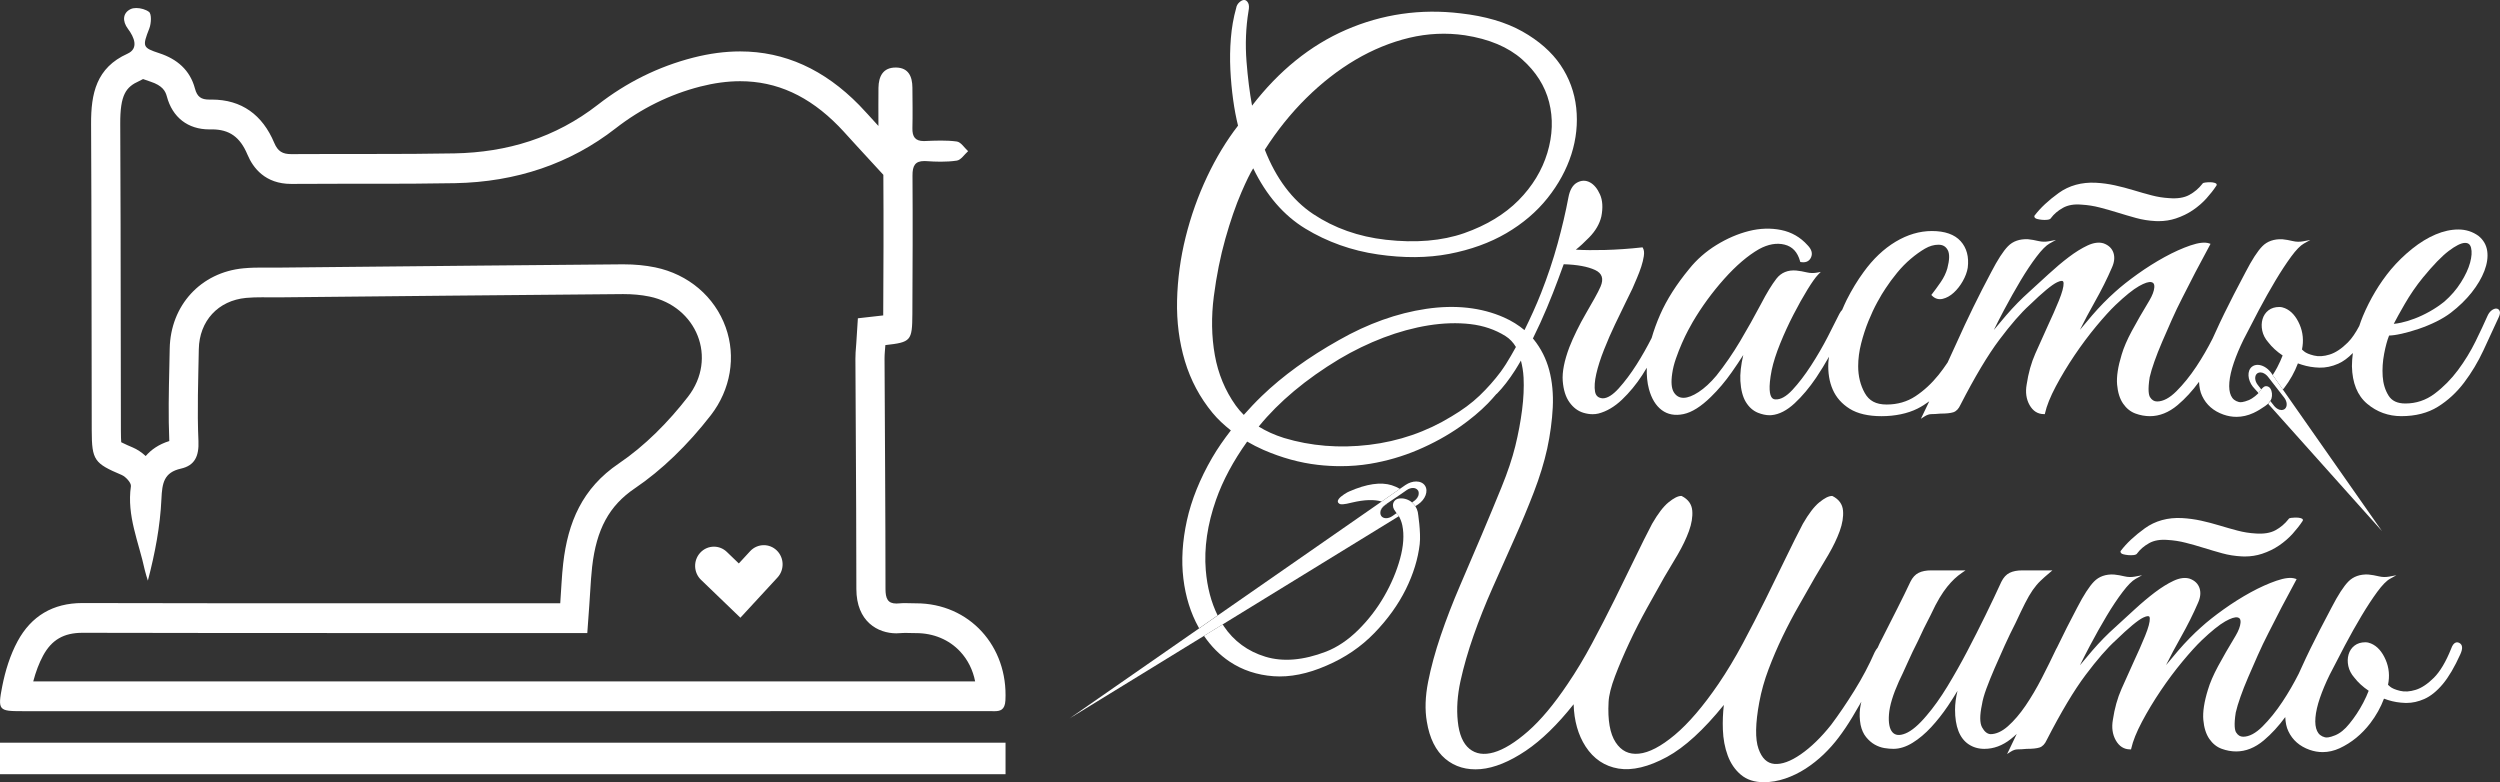
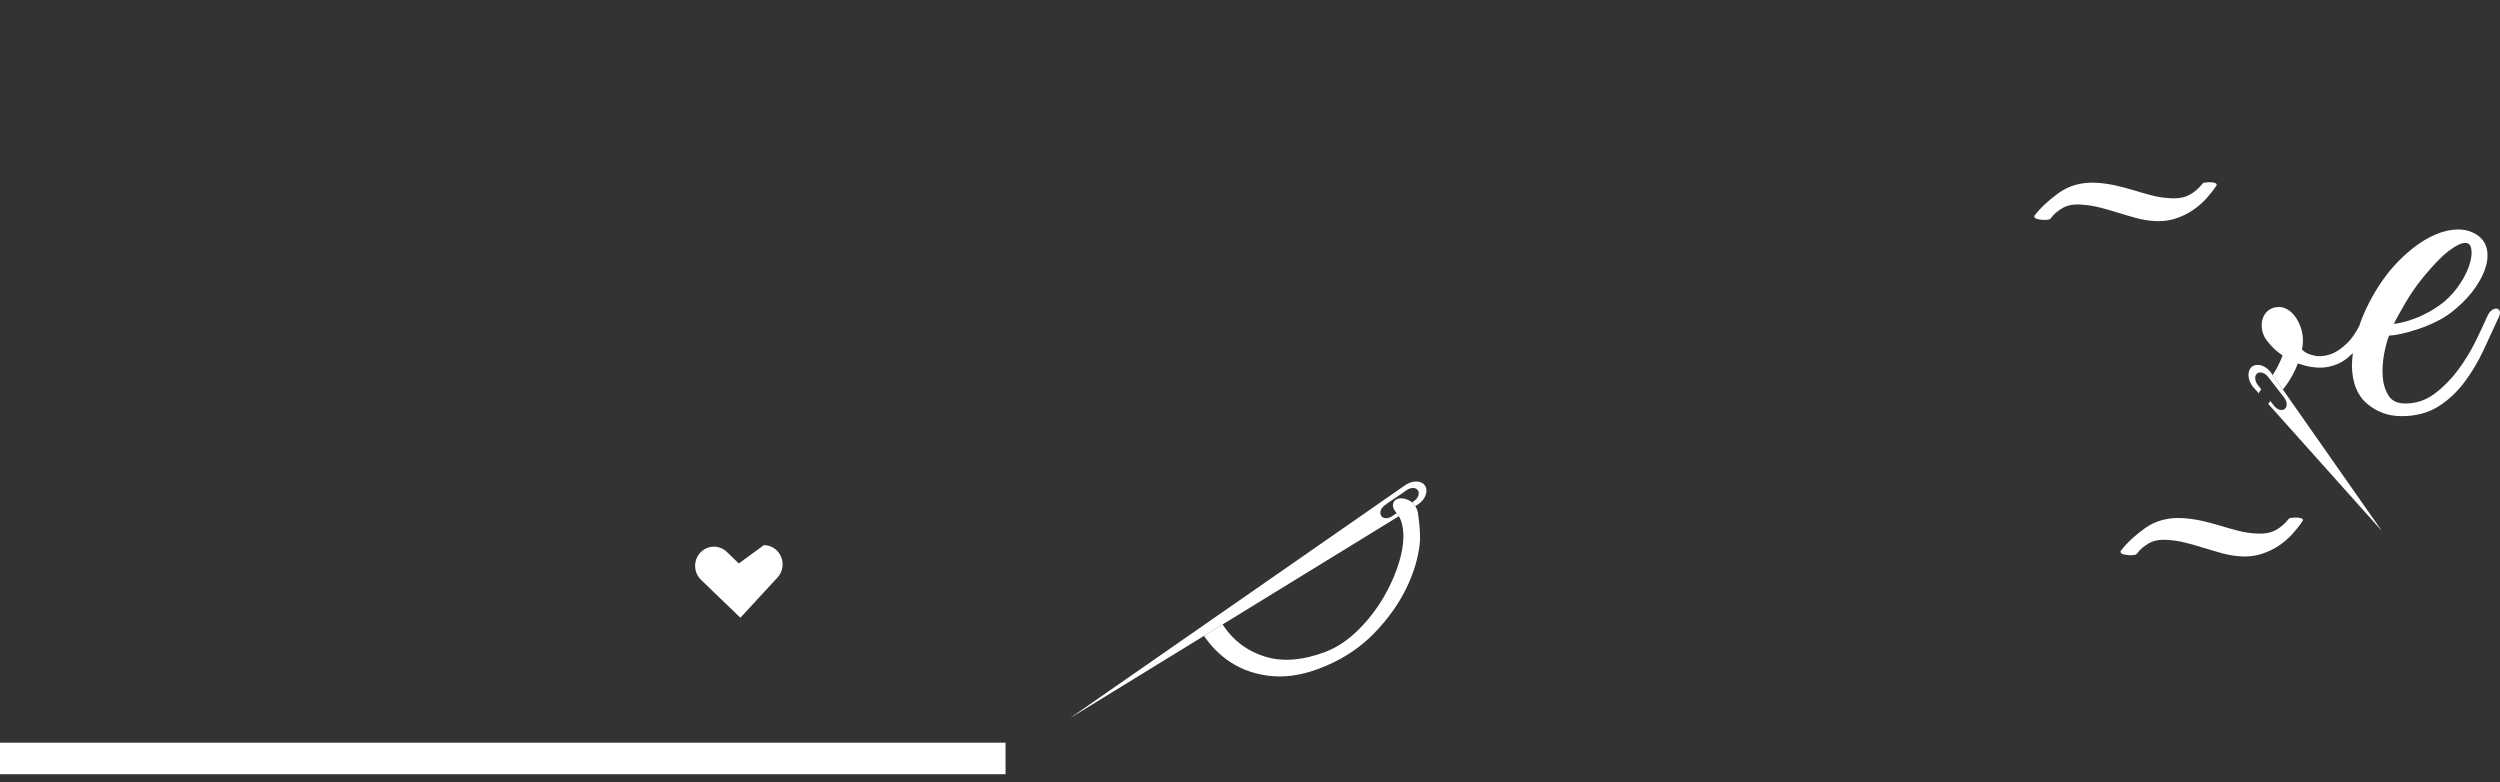
<svg xmlns="http://www.w3.org/2000/svg" width="310" height="97" viewBox="0 0 310 97" fill="none">
  <rect x="0" y="0" width="310" height="97" fill="#333333" stroke="none" />
  <g clip-path="url(#clip0_1797_2)">
-     <path d="M2.757 88.185C19.334 88.185 35.911 88.185 52.488 88.185C66.576 88.185 80.663 88.185 94.751 88.185C104.069 88.185 113.388 88.185 122.709 88.179H122.712C122.908 88.179 123.105 88.188 123.295 88.188C124.002 88.188 124.61 88.06 124.672 86.845C125.018 80.113 120.177 74.811 113.6 74.811C113.589 74.811 113.58 74.811 113.569 74.811C113.56 74.811 113.549 74.811 113.54 74.811C113.107 74.811 112.671 74.787 112.238 74.787C111.989 74.787 111.74 74.794 111.493 74.82C111.369 74.833 111.256 74.838 111.149 74.838C110.077 74.838 109.801 74.211 109.801 73.019C109.798 63.502 109.726 53.984 109.683 44.466C109.681 43.9 109.749 43.335 109.785 42.791C112.958 42.434 113.114 42.281 113.134 38.941C113.166 33.217 113.187 27.494 113.15 21.77C113.141 20.547 113.481 19.971 114.607 19.971C114.693 19.971 114.784 19.975 114.879 19.98C115.465 20.02 116.056 20.05 116.645 20.05C117.317 20.05 117.989 20.013 118.647 19.916C119.157 19.841 119.582 19.153 120.046 18.745C119.582 18.328 119.156 17.617 118.647 17.548C117.998 17.46 117.339 17.431 116.678 17.431C116.017 17.431 115.35 17.46 114.689 17.488C114.639 17.489 114.59 17.491 114.544 17.491C113.499 17.491 113.112 16.975 113.139 15.886C113.18 14.216 113.152 12.543 113.139 10.87C113.13 9.487 112.654 8.405 111.131 8.374C111.106 8.374 111.082 8.374 111.059 8.374C109.509 8.374 108.95 9.445 108.929 10.899C108.909 12.283 108.925 13.666 108.925 15.619C107.832 14.43 107.207 13.71 106.54 13.031C102.22 8.623 97.309 6.376 91.778 6.376C89.911 6.376 87.973 6.632 85.962 7.146C81.619 8.259 77.661 10.237 74.139 12.982C68.855 17.096 62.869 18.895 56.36 19.019C52.995 19.083 49.63 19.093 46.265 19.093C44.805 19.093 43.343 19.093 41.883 19.093C39.971 19.093 38.059 19.096 36.149 19.111C36.137 19.111 36.122 19.111 36.11 19.111C35.053 19.111 34.454 18.783 34.006 17.715C32.551 14.247 29.968 12.347 26.256 12.347C26.187 12.347 26.117 12.347 26.048 12.349C26.017 12.349 25.985 12.349 25.956 12.349C24.955 12.349 24.451 12.023 24.174 10.98C23.561 8.671 21.937 7.318 19.775 6.606C17.659 5.911 17.639 5.783 18.517 3.521C18.757 2.904 18.813 1.727 18.472 1.473C18.089 1.184 17.455 0.995 16.897 0.995C16.639 0.995 16.396 1.036 16.204 1.127C15.215 1.596 15.147 2.619 15.862 3.57C16.654 4.624 17.236 6.015 15.801 6.663C11.94 8.403 11.275 11.599 11.295 15.374C11.361 28.043 11.347 40.712 11.375 53.382C11.384 57.076 11.698 57.457 15.088 58.895C15.593 59.109 16.294 59.882 16.233 60.295C15.699 63.965 17.218 67.244 17.949 70.668C18.046 71.118 18.205 71.555 18.336 71.998C19.223 68.618 19.863 65.258 20.017 61.875C20.106 59.911 20.316 58.584 22.439 58.108C24.145 57.724 24.691 56.566 24.607 54.681C24.439 50.896 24.586 47.095 24.652 43.302C24.715 39.799 27.044 37.265 30.516 36.939C31.177 36.877 31.844 36.864 32.512 36.864C33.039 36.864 33.567 36.873 34.094 36.873C34.223 36.873 34.352 36.873 34.481 36.873C48.706 36.732 62.93 36.586 77.156 36.468C77.212 36.468 77.266 36.468 77.321 36.468C78.392 36.468 79.482 36.556 80.528 36.772C86.392 37.986 89.028 44.394 85.308 49.2C82.886 52.329 79.969 55.283 76.73 57.475C72.197 60.541 70.419 64.764 69.835 69.879C69.656 71.451 69.597 73.038 69.47 74.807C68.925 74.807 68.434 74.807 67.963 74.807C67.669 74.807 67.382 74.807 67.097 74.807C65.478 74.807 63.862 74.807 62.242 74.807C55.702 74.807 49.159 74.807 42.619 74.807C31.826 74.807 21.033 74.804 10.239 74.778C10.23 74.778 10.221 74.778 10.213 74.778C6.577 74.778 3.875 76.381 2.178 79.522C1.256 81.229 0.65 83.192 0.274 85.116C-0.312 88.101 -0.133 88.185 2.759 88.185H2.757ZM5.339 81.306C6.4 79.344 7.903 78.467 10.23 78.467C21.538 78.493 32.947 78.497 42.617 78.497H52.429H62.24H67.094H67.961H69.468H72.824L73.071 75.078C73.112 74.496 73.148 73.933 73.182 73.384C73.249 72.3 73.313 71.275 73.422 70.305C73.956 65.619 75.542 62.702 78.722 60.551C82.021 58.323 85.278 55.188 88.141 51.489C90.603 48.309 91.293 44.235 89.987 40.588C88.623 36.785 85.357 34.005 81.245 33.154C80.034 32.904 78.713 32.777 77.319 32.777H77.126C65.397 32.874 53.473 32.993 41.944 33.109L34.447 33.184H34.096C33.842 33.184 33.587 33.184 33.334 33.182C33.06 33.18 32.788 33.178 32.516 33.178C31.885 33.178 31.052 33.189 30.19 33.27C24.901 33.766 21.14 37.865 21.043 43.241C21.029 43.995 21.013 44.748 20.997 45.502C20.93 48.497 20.862 51.592 20.993 54.69C19.667 55.104 18.732 55.773 18.067 56.549C17.551 56.074 16.989 55.711 16.476 55.493C16.195 55.374 15.469 55.067 15.032 54.838C15.011 54.566 14.993 54.115 14.991 53.38C14.982 49.01 14.977 44.638 14.971 40.268C14.962 32.106 14.953 23.666 14.91 15.361C14.892 11.729 15.62 10.786 17.261 10.047C17.426 9.972 17.587 9.891 17.739 9.803C18.064 9.928 18.379 10.032 18.669 10.127C20.146 10.612 20.511 11.291 20.687 11.952C21.377 14.554 23.297 16.046 25.956 16.046H26.116L26.256 16.042C28.44 16.042 29.764 16.979 30.685 19.173C31.38 20.829 32.885 22.806 36.108 22.806H36.174C38.077 22.791 39.98 22.787 41.881 22.787H44.07H46.264C49.512 22.787 52.991 22.778 56.426 22.714C64.03 22.57 70.728 20.286 76.328 15.923C79.5 13.454 83.037 11.707 86.842 10.731C88.552 10.294 90.212 10.07 91.778 10.07C96.315 10.07 100.309 11.895 103.987 15.647C104.369 16.036 104.749 16.454 105.273 17.034C105.569 17.36 105.901 17.726 106.291 18.15L109.536 21.678C109.536 21.722 109.536 21.764 109.536 21.801C109.575 27.582 109.552 33.447 109.52 38.924C109.52 38.976 109.52 39.04 109.52 39.113C109.47 39.118 109.427 39.124 109.389 39.127L106.377 39.468L106.18 42.557C106.171 42.705 106.159 42.853 106.146 43.005C106.11 43.441 106.069 43.937 106.071 44.488C106.083 47.385 106.099 50.283 106.116 53.18C106.151 59.686 106.187 66.413 106.189 73.025C106.189 77.089 108.862 78.533 111.15 78.533C111.376 78.533 111.613 78.52 111.853 78.497C111.951 78.487 112.078 78.482 112.24 78.482C112.424 78.482 112.609 78.487 112.793 78.493C113.044 78.5 113.293 78.506 113.542 78.506H113.601C115.753 78.506 117.695 79.32 119.07 80.801C120.012 81.814 120.641 83.085 120.917 84.494C113.017 84.497 105.116 84.497 97.216 84.497H94.753H52.49H4.121C4.441 83.28 4.85 82.212 5.339 81.308V81.306Z" fill="white" />
-     <path d="M91.809 76.597L96.408 71.612C97.292 70.655 97.247 69.149 96.312 68.249C95.862 67.815 95.287 67.601 94.713 67.601C94.094 67.601 93.475 67.851 93.017 68.347L91.614 69.868L90.125 68.435C89.675 68.001 89.1 67.787 88.527 67.787C87.907 67.787 87.289 68.038 86.83 68.536C85.947 69.493 85.991 70.999 86.927 71.899L91.807 76.597H91.809Z" fill="white" />
+     <path d="M91.809 76.597L96.408 71.612C97.292 70.655 97.247 69.149 96.312 68.249C95.862 67.815 95.287 67.601 94.713 67.601L91.614 69.868L90.125 68.435C89.675 68.001 89.1 67.787 88.527 67.787C87.907 67.787 87.289 68.038 86.83 68.536C85.947 69.493 85.991 70.999 86.927 71.899L91.807 76.597H91.809Z" fill="white" />
    <path d="M124.687 92.094H0V96.001H124.687V92.094Z" fill="white" />
    <path d="M282.91 50.847C282.934 50.847 282.954 50.84 282.976 50.838C282.874 50.847 282.769 50.842 282.662 50.81C282.745 50.834 282.831 50.847 282.91 50.847Z" fill="white" />
    <path d="M282.269 50.6C282.166 50.523 282.066 50.433 281.979 50.324C282.066 50.435 282.166 50.523 282.269 50.6Z" fill="white" />
    <path d="M175.335 62.127L175.193 62.226C175.193 62.226 175.195 62.231 175.197 62.233L175.338 62.138C175.856 61.787 176.077 61.197 175.833 60.821C175.828 60.813 175.819 60.811 175.813 60.804C176.062 61.177 175.849 61.77 175.335 62.127Z" fill="white" />
    <path d="M171.742 62.643L171.993 62.469C171.984 62.464 171.972 62.462 171.963 62.457L171.739 62.609C171.221 62.958 171.001 63.549 171.244 63.926C171.246 63.93 171.25 63.93 171.251 63.934C171.035 63.558 171.242 62.993 171.741 62.645L171.742 62.643Z" fill="white" />
    <path d="M282.644 50.801C282.542 50.77 282.441 50.717 282.343 50.655C282.441 50.719 282.542 50.77 282.644 50.801Z" fill="white" />
    <path d="M280.549 46.222C280.651 46.254 280.75 46.307 280.85 46.369C280.752 46.305 280.651 46.254 280.549 46.222Z" fill="white" />
    <path d="M280.283 46.177C280.26 46.177 280.24 46.184 280.218 46.186C280.32 46.177 280.425 46.182 280.532 46.213C280.448 46.19 280.363 46.177 280.283 46.177Z" fill="white" />
    <path d="M280.924 46.424C281.027 46.501 281.127 46.59 281.214 46.7C281.127 46.589 281.027 46.501 280.924 46.424Z" fill="white" />
    <path d="M253.194 27.255C253.41 27.278 253.631 27.278 253.846 27.255C254.109 27.229 254.269 27.15 254.322 27.037C254.682 26.546 255.181 26.122 255.804 25.772C256.419 25.428 257.194 25.291 258.124 25.377C258.863 25.419 259.61 25.534 260.342 25.723C261.072 25.909 261.824 26.122 262.579 26.358C263.336 26.594 264.105 26.819 264.858 27.027C265.633 27.242 266.45 27.372 267.289 27.414C267.414 27.419 267.542 27.423 267.665 27.423C268.414 27.423 269.131 27.311 269.803 27.088C270.582 26.83 271.295 26.482 271.926 26.052C272.555 25.624 273.119 25.135 273.605 24.595C274.081 24.065 274.493 23.538 274.828 23.027C274.868 22.98 274.882 22.921 274.868 22.864C274.839 22.753 274.721 22.703 274.597 22.667C274.282 22.575 273.891 22.584 273.483 22.63C273.35 22.646 273.137 22.67 273.085 22.806C272.644 23.371 272.101 23.831 271.469 24.174C270.831 24.52 270 24.652 268.989 24.57C268.255 24.53 267.52 24.412 266.805 24.224C266.076 24.034 265.323 23.82 264.566 23.589C263.784 23.353 263.005 23.148 262.249 22.981C261.475 22.811 260.681 22.703 259.887 22.661C258.13 22.571 256.567 23.002 255.279 23.929C254.007 24.846 253 25.787 252.289 26.729L252.258 26.77V26.821C252.258 26.984 252.378 27.095 252.617 27.156C252.792 27.201 252.989 27.234 253.199 27.255H253.194Z" fill="white" />
    <path d="M308.93 38.513C308.724 38.677 308.552 38.921 308.42 39.237C308.051 40.074 307.574 41.093 306.958 42.35C306.361 43.567 305.632 44.759 304.79 45.891C303.949 47.02 302.973 48.007 301.889 48.821C300.817 49.626 299.599 50.033 298.268 50.033C297.272 50.033 296.589 49.712 296.179 49.052C295.758 48.377 295.514 47.575 295.453 46.671C295.392 45.758 295.453 44.808 295.638 43.845C295.813 42.93 296.017 42.178 296.247 41.609C296.661 41.598 297.184 41.523 297.802 41.384C298.459 41.238 299.178 41.033 299.936 40.775C300.69 40.517 301.421 40.215 302.104 39.876C302.795 39.534 303.401 39.164 303.903 38.78C304.906 38.011 305.773 37.168 306.485 36.273C307.196 35.374 307.728 34.472 308.065 33.592C308.403 32.704 308.522 31.875 308.416 31.129C308.307 30.373 307.941 29.741 307.327 29.247C306.597 28.722 305.763 28.457 304.843 28.457C303.924 28.457 302.982 28.664 302.014 29.073C301.052 29.48 300.076 30.075 299.113 30.845C298.157 31.61 297.27 32.472 296.476 33.411C295.768 34.262 295.113 35.189 294.53 36.167C293.95 37.142 293.432 38.165 292.995 39.208C292.828 39.607 292.688 40.011 292.552 40.414C292.099 41.274 291.624 41.975 291.126 42.471C290.356 43.238 289.599 43.739 288.879 43.962C288.157 44.188 287.501 44.23 286.93 44.087C286.353 43.946 285.943 43.774 285.706 43.571C285.618 43.503 285.531 43.426 285.445 43.339C285.668 42.261 285.574 41.225 285.16 40.257C284.713 39.217 284.099 38.531 283.323 38.213C283.099 38.116 282.866 38.066 282.626 38.066C282.098 38.066 281.65 38.205 281.293 38.478C280.937 38.751 280.689 39.118 280.555 39.572C280.424 40.019 280.413 40.504 280.521 41.016C280.63 41.527 280.883 42.012 281.264 42.444C281.723 43.042 282.323 43.593 283.047 44.08C282.873 44.537 282.648 45.033 282.374 45.56C282.203 45.886 282.008 46.195 281.816 46.506L283.074 48.301C283.128 48.236 283.187 48.177 283.239 48.109C283.966 47.158 284.536 46.137 284.941 45.059C285.109 45.121 285.28 45.179 285.45 45.231C286.122 45.445 286.846 45.566 287.607 45.588C288.369 45.608 289.159 45.445 289.942 45.099C290.558 44.828 291.165 44.38 291.755 43.774C291.683 44.338 291.64 44.887 291.64 45.41C291.681 47.483 292.318 49.052 293.532 50.071C294.736 51.087 296.163 51.603 297.77 51.603C299.535 51.603 301.059 51.209 302.301 50.435C303.535 49.667 304.628 48.658 305.549 47.44C306.467 46.226 307.269 44.889 307.934 43.467C308.599 42.047 309.22 40.698 309.803 39.424C309.993 39.034 310.043 38.763 309.96 38.569C309.801 38.191 309.387 38.15 308.928 38.511L308.93 38.513ZM296.827 40.158C297.121 39.58 297.564 38.776 298.175 37.718C298.855 36.538 299.617 35.431 300.436 34.428C301.708 32.876 302.79 31.76 303.65 31.11C304.496 30.474 305.16 30.14 305.626 30.12C305.644 30.12 305.66 30.12 305.678 30.12C306.078 30.12 306.313 30.318 306.415 30.741C306.533 31.222 306.49 31.839 306.291 32.574C306.087 33.323 305.705 34.145 305.155 35.017C304.607 35.89 303.913 36.692 303.098 37.4C302.521 37.863 301.909 38.277 301.281 38.626C300.642 38.985 300.009 39.281 299.4 39.51C298.784 39.741 298.225 39.911 297.739 40.013C297.381 40.09 297.075 40.138 296.827 40.158Z" fill="white" />
-     <path d="M173.586 60.619C173.276 60.44 172.943 60.286 172.578 60.171C171.223 59.741 169.446 59.999 167.315 60.936C167.177 60.983 166.964 61.104 166.66 61.302C166.351 61.505 166.136 61.694 165.998 61.878C165.905 62.007 165.871 62.125 165.898 62.235C165.923 62.34 165.995 62.422 166.111 62.482C166.251 62.554 166.557 62.598 167.706 62.303C169.2 61.953 170.41 61.92 171.327 62.188L173.585 60.619H173.586Z" fill="white" />
    <path d="M284.167 64.206C284.034 64.223 283.821 64.248 283.769 64.384C283.328 64.947 282.786 65.409 282.153 65.752C281.515 66.097 280.684 66.228 279.673 66.15C278.939 66.108 278.204 65.992 277.489 65.804C276.76 65.612 276.008 65.399 275.25 65.169C274.468 64.933 273.689 64.728 272.933 64.561C272.159 64.393 271.365 64.285 270.571 64.241C268.81 64.148 267.251 64.581 265.963 65.507C264.691 66.424 263.684 67.367 262.973 68.307L262.942 68.347V68.399C262.942 68.562 263.062 68.673 263.301 68.734C263.476 68.779 263.673 68.812 263.883 68.832C264.1 68.854 264.32 68.854 264.535 68.832C264.799 68.807 264.958 68.728 265.012 68.615C265.372 68.124 265.87 67.7 266.494 67.35C267.108 67.006 267.886 66.876 268.814 66.955C269.552 66.997 270.299 67.114 271.032 67.303C271.761 67.487 272.514 67.701 273.268 67.938C274.026 68.174 274.795 68.399 275.547 68.607C276.323 68.823 277.14 68.951 277.978 68.993C278.104 69.001 278.231 69.004 278.355 69.004C279.104 69.004 279.82 68.891 280.492 68.67C281.272 68.412 281.985 68.064 282.615 67.634C283.246 67.204 283.809 66.715 284.294 66.177C284.771 65.646 285.183 65.119 285.518 64.609C285.557 64.561 285.572 64.503 285.557 64.446C285.529 64.332 285.41 64.285 285.287 64.248C284.973 64.159 284.581 64.168 284.172 64.212L284.167 64.206Z" fill="white" />
    <path d="M148.705 77.909L132.608 89.094L149.294 78.848L151.62 77.419L173.466 64.005L173.488 63.992C173.416 63.93 173.376 63.868 173.323 63.793C173.283 63.738 173.21 63.687 173.174 63.63L172.645 63.998C172.133 64.354 171.513 64.342 171.264 63.967C171.257 63.956 171.259 63.943 171.253 63.932C171.252 63.928 171.248 63.928 171.246 63.924C171.001 63.547 171.223 62.958 171.741 62.607L171.965 62.455L173.772 61.231L174.435 60.769C174.948 60.413 175.568 60.425 175.817 60.8C175.822 60.808 175.831 60.81 175.837 60.817C176.082 61.194 175.86 61.783 175.342 62.135L175.091 62.305C175.247 62.438 175.387 62.587 175.5 62.757H175.503L175.835 62.552C176.747 61.933 177.137 60.894 176.705 60.23C176.48 59.882 176.073 59.704 175.605 59.704C175.181 59.704 174.706 59.851 174.272 60.144L173.591 60.616L171.334 62.184L151 76.314L148.71 77.906L148.705 77.909Z" fill="white" />
    <path d="M281.816 46.508L281.576 46.166C281.116 45.573 280.487 45.242 279.94 45.242C279.679 45.242 279.433 45.319 279.236 45.478C278.625 45.974 278.681 47.086 279.362 47.961L280.089 48.776C280.114 48.713 280.134 48.647 280.17 48.593C280.207 48.538 280.248 48.483 280.29 48.43C280.3 48.415 280.311 48.402 280.322 48.389C280.331 48.378 280.386 48.32 280.336 48.371C280.286 48.422 280.345 48.356 280.356 48.34C280.365 48.325 280.376 48.311 280.385 48.296C280.388 48.291 280.392 48.287 280.395 48.283L279.956 47.719C279.569 47.224 279.539 46.592 279.885 46.31C279.962 46.248 280.055 46.215 280.152 46.197C280.175 46.193 280.196 46.188 280.22 46.186C280.241 46.184 280.261 46.177 280.284 46.177C280.363 46.177 280.447 46.19 280.53 46.213C280.537 46.215 280.544 46.221 280.551 46.223C280.652 46.254 280.75 46.305 280.849 46.369C280.876 46.387 280.901 46.404 280.928 46.424C281.03 46.501 281.128 46.59 281.214 46.7L283.239 49.304C283.626 49.8 283.656 50.432 283.31 50.713C283.233 50.776 283.14 50.809 283.043 50.827C283.02 50.831 282.999 50.836 282.975 50.838C282.954 50.84 282.934 50.847 282.911 50.847C282.832 50.847 282.748 50.834 282.665 50.81C282.658 50.809 282.651 50.805 282.646 50.801C282.545 50.77 282.447 50.717 282.348 50.655C282.321 50.637 282.296 50.62 282.271 50.6C282.169 50.523 282.071 50.434 281.985 50.324L281.515 49.72C281.443 49.852 281.358 49.967 281.254 50.073L281.266 50.088L295.37 65.861L283.076 48.303L281.818 46.508H281.816Z" fill="white" />
-     <path d="M281.51 49.72C281.566 49.619 281.632 49.524 281.666 49.41C281.781 49.024 281.745 48.539 281.537 48.194C281.385 47.939 281.093 47.822 280.817 47.919C280.697 47.961 280.426 48.232 280.392 48.283C280.388 48.289 280.385 48.292 280.381 48.296C280.371 48.311 280.362 48.325 280.353 48.34C280.342 48.355 280.285 48.42 280.333 48.371C280.383 48.32 280.328 48.378 280.319 48.389C280.308 48.404 280.297 48.417 280.286 48.43C280.245 48.483 280.199 48.532 280.166 48.592C280.028 48.85 279.296 49.434 278.891 49.599C278.154 49.899 277.792 49.903 277.61 49.846C277.151 49.729 276.836 49.474 276.646 49.066C276.45 48.651 276.382 48.087 276.441 47.394C276.502 46.686 276.689 45.873 276.995 44.98C277.301 44.081 277.708 43.113 278.203 42.103C278.753 41.018 279.374 39.821 280.102 38.445C280.786 37.157 281.476 35.927 282.155 34.792C282.836 33.656 283.494 32.653 284.11 31.813C284.717 30.986 285.248 30.442 285.685 30.199L286.48 29.756L285.59 29.923C285.154 30.003 284.724 29.994 284.309 29.893C283.868 29.787 283.433 29.71 283.003 29.666C281.974 29.626 281.134 29.917 280.526 30.538C279.935 31.141 279.235 32.223 278.444 33.755C277.903 34.774 277.425 35.687 277.009 36.492C276.61 37.268 276.21 38.061 275.825 38.851C275.454 39.607 275.074 40.412 274.7 41.243C274.598 41.47 274.478 41.73 274.365 41.975C273.768 43.156 273.093 44.327 272.344 45.456C271.561 46.634 270.729 47.665 269.869 48.519C269.029 49.357 268.225 49.782 267.479 49.782C267.114 49.782 266.827 49.606 266.603 49.246C266.445 48.991 266.311 48.355 266.56 46.779C266.685 46.226 266.883 45.569 267.148 44.823C267.409 44.076 267.725 43.278 268.11 42.381C268.483 41.512 268.877 40.61 269.292 39.677C269.705 38.747 270.145 37.83 270.599 36.946C271.625 34.889 272.777 32.686 274.024 30.395L274.109 30.237L273.942 30.181C273.406 30 272.645 30.084 271.607 30.435C270.608 30.777 269.531 31.26 268.406 31.877C267.282 32.494 266.155 33.204 265.057 33.987C263.957 34.774 263.02 35.515 262.273 36.194C261.312 37.049 260.354 38.026 259.424 39.104C258.866 39.75 258.359 40.352 257.91 40.903C258.485 39.748 259.092 38.604 259.721 37.493C260.57 35.991 261.296 34.54 261.878 33.184C262.183 32.516 262.247 31.901 262.07 31.357C261.889 30.806 261.482 30.411 260.853 30.179C260.28 30 259.606 30.087 258.85 30.441C258.118 30.783 257.333 31.27 256.518 31.888C255.708 32.503 254.866 33.213 254.013 33.998C253.162 34.783 252.363 35.515 251.615 36.192C250.657 37.045 249.698 38.024 248.765 39.102C248.197 39.759 247.686 40.367 247.235 40.919C247.622 40.132 248.046 39.303 248.501 38.441C249.186 37.153 249.876 35.923 250.555 34.789C251.237 33.648 251.906 32.646 252.542 31.811C253.171 30.982 253.71 30.439 254.147 30.195L254.943 29.752L254.052 29.919C253.619 30 253.187 29.988 252.771 29.89C252.332 29.784 251.897 29.707 251.467 29.663C250.431 29.619 249.596 29.912 248.989 30.534C248.401 31.134 247.699 32.217 246.907 33.751C245.373 36.631 243.934 39.569 242.634 42.482C242.273 43.287 241.885 44.12 241.507 44.941C241.145 45.481 240.77 46.005 240.378 46.492C239.52 47.557 238.556 48.446 237.513 49.134C236.481 49.815 235.282 50.161 233.946 50.161C232.609 50.161 231.772 49.696 231.236 48.741C230.692 47.773 230.414 46.651 230.414 45.41C230.414 44.493 230.538 43.543 230.783 42.583C231.03 41.616 231.331 40.692 231.679 39.834C232.028 38.972 232.403 38.174 232.793 37.46C233.182 36.749 233.526 36.176 233.817 35.753C234.221 35.133 234.7 34.483 235.241 33.824C235.771 33.176 236.343 32.594 236.936 32.093C237.524 31.595 238.115 31.171 238.69 30.834C239.247 30.51 239.81 30.345 240.363 30.345C240.917 30.345 241.27 30.561 241.516 31.002C241.765 31.454 241.748 32.219 241.471 33.275C241.309 33.848 241.035 34.421 240.65 34.981C240.238 35.577 239.883 36.064 239.564 36.47L239.484 36.573L239.575 36.666C239.941 37.041 240.385 37.173 240.894 37.056C241.372 36.944 241.834 36.686 242.268 36.289C242.696 35.896 243.073 35.413 243.388 34.855C243.705 34.293 243.911 33.74 243.999 33.208C244.169 31.851 243.873 30.741 243.119 29.904C242.367 29.07 241.166 28.647 239.554 28.647C238.038 28.647 236.526 29.092 235.056 29.972C233.593 30.849 232.256 32.115 231.088 33.734C230.339 34.752 229.631 35.916 228.986 37.191C228.782 37.598 228.61 38.011 228.429 38.423C228.311 38.546 228.196 38.697 228.083 38.912C227.734 39.623 227.252 40.575 226.651 41.743C226.039 42.932 225.34 44.138 224.571 45.326C223.808 46.503 223.029 47.524 222.249 48.36C221.493 49.172 220.789 49.559 220.173 49.524C219.976 49.524 219.823 49.454 219.707 49.31C219.454 48.995 219.246 48.146 219.691 45.884C219.895 44.923 220.248 43.818 220.742 42.599C221.235 41.382 221.789 40.176 222.389 39.014C222.982 37.863 223.566 36.818 224.129 35.905C224.682 35.005 225.127 34.382 225.447 34.053L225.777 33.716L225.32 33.802C224.887 33.883 224.457 33.872 224.039 33.773C223.598 33.667 223.161 33.59 222.74 33.546C221.697 33.458 220.868 33.797 220.277 34.556C219.71 35.286 219.065 36.342 218.363 37.695C217.537 39.254 216.668 40.804 215.779 42.303C214.889 43.801 213.898 45.242 212.834 46.579C212.096 47.458 211.35 48.144 210.621 48.618C209.209 49.54 208.134 49.586 207.55 48.633C207.26 48.157 207.194 47.377 207.353 46.314C207.434 45.732 207.589 45.11 207.813 44.466C208.039 43.812 208.29 43.174 208.557 42.566C208.822 41.962 209.082 41.419 209.331 40.954C209.578 40.489 209.766 40.152 209.89 39.94C211.001 38.048 212.316 36.247 213.798 34.586C215.274 32.931 216.729 31.689 218.121 30.892C219.246 30.278 220.314 30.089 221.291 30.334C222.264 30.578 222.891 31.251 223.211 32.395L223.236 32.486L223.328 32.501C224.086 32.624 224.424 32.245 224.573 31.906C224.786 31.423 224.639 30.918 224.141 30.409C223.253 29.414 222.145 28.779 220.854 28.519C219.571 28.261 218.229 28.303 216.865 28.647C215.507 28.989 214.151 29.573 212.836 30.382C211.517 31.195 210.383 32.192 209.465 33.341C207.885 35.252 206.672 37.158 205.86 39.009C205.418 40.015 205.072 40.981 204.807 41.906C204.241 43.022 203.617 44.129 202.942 45.194C202.223 46.327 201.474 47.326 200.715 48.166C199.978 48.979 199.312 49.392 198.742 49.392C198.188 49.355 197.877 49.083 197.785 48.559C197.685 47.989 197.737 47.249 197.939 46.36C198.142 45.467 198.464 44.458 198.9 43.359C199.337 42.255 199.796 41.199 200.267 40.218C200.745 39.221 201.181 38.321 201.575 37.514L202.419 35.788C202.583 35.405 202.772 34.97 202.979 34.483C203.182 34.011 203.361 33.537 203.515 33.07C203.666 32.604 203.77 32.179 203.832 31.773C203.9 31.332 203.865 30.997 203.721 30.752L203.673 30.669L203.581 30.68C202.053 30.849 200.516 30.957 199.013 30.997C197.672 31.033 196.461 31.022 195.404 30.96C195.882 30.583 196.44 30.073 197.061 29.436C197.844 28.636 198.351 27.765 198.566 26.846C198.78 25.758 198.724 24.839 198.4 24.114C198.075 23.386 197.656 22.881 197.151 22.612C196.63 22.334 196.092 22.345 195.549 22.645C195.012 22.943 194.652 23.567 194.48 24.498C194.146 26.279 193.697 28.202 193.143 30.215C192.587 32.236 191.898 34.296 191.091 36.344C190.484 37.889 189.78 39.42 189.035 40.936C188.307 40.326 187.465 39.794 186.485 39.36C183.688 38.123 180.443 37.766 176.84 38.299C173.244 38.831 169.611 40.132 166.04 42.165C162.263 44.285 159.045 46.616 156.474 49.094C155.671 49.868 154.933 50.655 154.229 51.447C153.863 51.083 153.528 50.697 153.233 50.283C151.921 48.442 151.048 46.343 150.64 44.043C150.228 41.733 150.187 39.276 150.516 36.736C150.844 34.192 151.326 31.791 151.946 29.597C152.566 27.401 153.234 25.468 153.933 23.854C154.548 22.43 155.04 21.43 155.399 20.871C157.013 24.207 159.186 26.72 161.858 28.345C164.583 30.001 167.609 31.079 170.856 31.548C174.05 32.016 177.023 31.992 179.691 31.484C182.355 30.973 184.74 30.111 186.779 28.92C188.82 27.728 190.543 26.261 191.899 24.555C193.254 22.853 194.247 21.027 194.854 19.129C195.46 17.228 195.66 15.29 195.452 13.37C195.243 11.445 194.583 9.655 193.496 8.05C192.407 6.449 190.819 5.051 188.773 3.9C186.73 2.751 184.154 1.997 181.115 1.656C176.168 1.058 171.384 1.75 166.894 3.704C162.492 5.618 158.577 8.78 155.254 13.103C154.953 11.458 154.723 9.613 154.567 7.615C154.403 5.492 154.485 3.395 154.815 1.385C154.906 0.921 154.89 0.586 154.768 0.362C154.519 -0.099 154.132 -0.124 153.672 0.291C153.46 0.485 153.328 0.728 153.286 0.997C152.951 2.192 152.729 3.455 152.627 4.749C152.523 6.037 152.502 7.338 152.564 8.619C152.627 9.899 152.743 11.156 152.908 12.356C153.07 13.531 153.274 14.614 153.516 15.579C152.082 17.431 150.792 19.561 149.68 21.915C148.56 24.286 147.664 26.801 147.021 29.39C146.377 31.97 146.019 34.615 145.956 37.252C145.895 39.891 146.222 42.422 146.929 44.779C147.637 47.141 148.789 49.301 150.355 51.197C151.009 51.989 151.783 52.705 152.627 53.371C151.758 54.492 150.971 55.623 150.308 56.764C148.793 59.371 147.737 61.988 147.175 64.541C146.614 67.094 146.467 69.52 146.738 71.753C147.008 73.991 147.642 76.022 148.624 77.79C148.646 77.831 148.674 77.865 148.696 77.904L150.986 76.312C150.192 74.707 149.692 72.833 149.517 70.701C149.291 67.954 149.719 65.019 150.787 61.979C151.629 59.58 152.93 57.159 154.648 54.756C155.286 55.126 155.956 55.473 156.669 55.786C158.916 56.764 161.184 57.388 163.409 57.642C164.363 57.752 165.307 57.805 166.235 57.805C167.475 57.805 168.69 57.708 169.867 57.514C171.925 57.173 173.929 56.591 175.821 55.786C177.707 54.983 179.469 54.013 181.051 52.908C182.38 51.974 183.541 51.004 184.498 50.025C184.865 49.65 185.207 49.257 185.548 48.861C185.573 48.843 185.594 48.838 185.62 48.816C186.372 48.047 187.134 47.064 187.881 45.897C188.124 45.518 188.357 45.11 188.594 44.711C188.759 45.359 188.884 46.049 188.923 46.819C188.984 48.04 188.923 49.39 188.737 50.834C188.553 52.28 188.271 53.784 187.899 55.305C187.526 56.826 186.953 58.539 186.191 60.409C185.426 62.288 184.598 64.279 183.731 66.327C182.858 68.386 181.964 70.474 181.051 72.595C180.14 74.709 179.331 76.8 178.648 78.813C177.964 80.825 177.437 82.759 177.084 84.561C176.729 86.371 176.675 88.029 176.928 89.486C177.265 91.548 178.037 93.1 179.223 94.096C180.411 95.091 181.878 95.516 183.597 95.37C185.295 95.219 187.184 94.451 189.21 93.086C191.147 91.781 193.138 89.843 195.13 87.328C195.189 89.376 195.687 91.137 196.613 92.566C197.608 94.099 198.982 95.022 200.7 95.304C202.406 95.58 204.429 95.097 206.712 93.856C208.89 92.67 211.259 90.504 213.757 87.411C213.64 88.428 213.599 89.449 213.635 90.452C213.676 91.629 213.878 92.716 214.237 93.682C214.595 94.654 215.143 95.457 215.869 96.067C216.598 96.682 217.551 96.995 218.703 96.995C219.585 96.995 220.481 96.841 221.366 96.541C222.246 96.241 223.095 95.829 223.892 95.315C224.686 94.802 225.437 94.207 226.127 93.547C226.815 92.886 227.44 92.183 227.981 91.462C228.565 90.696 229.144 89.834 229.703 88.902C230.077 88.28 230.443 87.645 230.808 87.012C230.744 87.29 230.686 87.57 230.649 87.85C230.565 88.496 230.586 89.175 230.713 89.876C230.842 90.489 231.072 91.003 231.398 91.402C231.72 91.799 232.08 92.11 232.466 92.328C232.853 92.548 233.258 92.692 233.668 92.76C234.067 92.824 234.444 92.857 234.78 92.857C235.553 92.857 236.354 92.604 237.162 92.105C237.961 91.611 238.735 90.959 239.466 90.169C240.193 89.383 240.89 88.5 241.537 87.543C241.954 86.924 242.352 86.296 242.73 85.663C242.528 86.503 242.426 87.284 242.426 88C242.426 89.036 242.565 89.921 242.84 90.632C243.119 91.36 243.547 91.918 244.11 92.293C244.669 92.668 245.325 92.859 246.059 92.859C247.211 92.859 248.31 92.452 249.327 91.651C249.582 91.45 249.833 91.236 250.076 91.007C249.752 91.68 249.44 92.348 249.109 93.027L248.878 93.499L249.315 93.219C249.621 93.022 249.911 92.923 250.173 92.923C250.467 92.923 250.849 92.901 251.295 92.859C252.026 92.859 252.549 92.804 252.896 92.694C253.267 92.577 253.568 92.26 253.792 91.761C255.568 88.302 257.189 85.59 258.61 83.7C260.031 81.807 261.292 80.358 262.366 79.388C263.969 77.836 265.109 76.892 265.756 76.582C266.227 76.356 266.413 76.39 266.479 76.434C266.539 76.471 266.571 76.551 266.576 76.678C266.596 77.119 266.401 77.847 265.996 78.841C265.576 79.867 265.116 80.914 264.627 81.956C264.086 83.143 263.566 84.302 263.068 85.425C262.566 86.556 262.206 87.844 261.998 89.246C261.826 90.213 261.946 91.071 262.357 91.799C262.778 92.544 263.376 92.923 264.134 92.923H264.251L264.276 92.808C264.48 91.892 264.926 90.782 265.601 89.504C266.279 88.227 267.062 86.924 267.931 85.636C268.791 84.36 269.699 83.143 270.633 82.019C271.563 80.901 272.367 80.017 273.021 79.39C274.211 78.259 275.185 77.474 275.922 77.056C276.633 76.654 277.153 76.489 277.468 76.562C277.658 76.608 277.869 76.725 277.825 77.232C277.785 77.675 277.583 78.211 277.223 78.823C276.348 80.268 275.614 81.546 275.037 82.616C274.454 83.7 274.031 84.684 273.779 85.539C273.317 87.037 273.127 88.289 273.211 89.257C273.295 90.231 273.546 91.027 273.954 91.62C274.365 92.216 274.881 92.63 275.488 92.851C276.081 93.069 276.685 93.179 277.282 93.179C278.473 93.179 279.627 92.718 280.709 91.808C281.671 90.998 282.562 90.022 283.372 88.917C283.402 89.574 283.513 90.178 283.759 90.677C284.273 91.77 285.16 92.544 286.396 92.98C286.932 93.168 287.471 93.261 288.01 93.261C288.713 93.261 289.419 93.102 290.117 92.782C291.587 92.097 292.862 91.054 293.911 89.684C294.638 88.732 295.208 87.711 295.613 86.633C295.781 86.695 295.949 86.754 296.121 86.807C296.793 87.023 297.519 87.142 298.279 87.164C298.324 87.165 298.368 87.165 298.413 87.165C299.135 87.165 299.877 87.001 300.613 86.675C301.398 86.329 302.17 85.705 302.91 84.821C303.641 83.947 304.372 82.702 305.082 81.128C305.41 80.409 305.367 79.935 304.953 79.723C304.79 79.639 304.632 79.626 304.485 79.69C304.265 79.78 304.086 80.027 303.944 80.436C303.29 82.065 302.566 83.28 301.796 84.047C301.025 84.814 300.269 85.315 299.549 85.539C298.827 85.764 298.173 85.806 297.6 85.663C297.023 85.522 296.612 85.35 296.376 85.149C296.288 85.081 296.2 85.004 296.114 84.916C296.338 83.837 296.243 82.801 295.829 81.833C295.383 80.793 294.769 80.109 293.993 79.789C293.769 79.692 293.536 79.642 293.296 79.642C292.767 79.642 292.319 79.781 291.963 80.054C291.606 80.325 291.359 80.695 291.225 81.148C291.094 81.595 291.083 82.082 291.191 82.592C291.3 83.103 291.553 83.588 291.934 84.02C292.393 84.618 292.993 85.169 293.717 85.656C293.543 86.115 293.317 86.609 293.043 87.136C292.552 88.075 291.972 88.957 291.314 89.755C290.752 90.454 290.162 90.932 289.564 91.175C288.827 91.475 288.464 91.479 288.283 91.422C287.824 91.305 287.509 91.051 287.319 90.642C287.124 90.225 287.055 89.662 287.115 88.97C287.175 88.262 287.362 87.449 287.668 86.554C287.975 85.658 288.381 84.689 288.876 83.677C289.426 82.592 290.048 81.395 290.775 80.019C291.459 78.729 292.149 77.501 292.828 76.367C293.509 75.228 294.167 74.225 294.783 73.385C295.39 72.558 295.921 72.015 296.358 71.773L297.154 71.33L296.263 71.497C295.828 71.577 295.398 71.567 294.982 71.466C294.541 71.36 294.106 71.283 293.676 71.239C292.647 71.191 291.807 71.49 291.2 72.108C290.608 72.712 289.908 73.794 289.118 75.325C288.577 76.345 288.098 77.258 287.683 78.065C287.283 78.839 286.883 79.633 286.498 80.422C286.127 81.18 285.747 81.983 285.373 82.814C285.271 83.041 285.153 83.297 285.04 83.542C284.443 84.724 283.766 85.897 283.017 87.026C282.234 88.205 281.403 89.235 280.543 90.09C279.702 90.928 278.898 91.353 278.152 91.353C277.787 91.353 277.5 91.179 277.276 90.818C277.119 90.564 276.984 89.927 277.233 88.353C277.359 87.8 277.556 87.144 277.821 86.397C278.083 85.652 278.398 84.852 278.783 83.956C279.156 83.086 279.55 82.184 279.966 81.251C280.378 80.323 280.818 79.404 281.272 78.52C282.298 76.464 283.451 74.26 284.698 71.969L284.782 71.812L284.615 71.755C284.079 71.574 283.318 71.656 282.281 72.009C281.281 72.352 280.204 72.837 279.079 73.451C277.955 74.068 276.828 74.778 275.73 75.561C274.63 76.348 273.693 77.089 272.946 77.768C271.985 78.621 271.027 79.6 270.097 80.678C269.54 81.324 269.033 81.926 268.583 82.479C269.158 81.322 269.765 80.18 270.394 79.07C271.244 77.567 271.969 76.116 272.552 74.762C272.856 74.092 272.921 73.479 272.743 72.933C272.562 72.383 272.156 71.987 271.527 71.757C270.953 71.579 270.28 71.665 269.524 72.019C268.791 72.361 268.006 72.849 267.191 73.466C266.381 74.083 265.539 74.791 264.686 75.576C263.835 76.363 263.036 77.095 262.289 77.772C261.33 78.623 260.371 79.602 259.438 80.682C258.87 81.339 258.359 81.946 257.908 82.499C258.295 81.712 258.72 80.883 259.175 80.021C259.859 78.731 260.549 77.503 261.228 76.368C261.911 75.227 262.579 74.225 263.215 73.391C263.844 72.562 264.383 72.019 264.82 71.775L265.616 71.332L264.725 71.499C264.292 71.579 263.862 71.568 263.444 71.468C263.005 71.362 262.57 71.285 262.14 71.241C261.101 71.182 260.269 71.49 259.662 72.11C259.074 72.71 258.372 73.794 257.58 75.327C256.706 76.969 255.872 78.63 255.068 80.296C255.032 80.36 254.995 80.413 254.959 80.49C254.418 81.637 253.821 82.847 253.185 84.082C252.547 85.323 251.868 86.474 251.169 87.502C250.472 88.527 249.736 89.385 248.982 90.053C248.243 90.705 247.509 91.036 246.814 91.036C246.403 90.999 246.065 90.721 245.774 90.185C245.482 89.647 245.477 88.705 245.76 87.374C245.841 86.832 246.027 86.166 246.312 85.392C246.597 84.618 246.943 83.762 247.339 82.845C247.729 81.935 248.148 80.991 248.584 80.038C249.016 79.086 249.465 78.154 249.924 77.261C250.395 76.249 250.782 75.446 251.105 74.806C251.429 74.163 251.75 73.611 252.06 73.164C252.368 72.725 252.687 72.346 253.008 72.039C253.33 71.726 253.715 71.383 254.185 70.992L254.498 70.728H250.727C250.125 70.728 249.61 70.829 249.2 71.028C248.777 71.233 248.43 71.61 248.165 72.148C247.586 73.415 246.925 74.807 246.203 76.284C245.488 77.746 244.723 79.254 243.931 80.768C243.155 82.248 242.327 83.714 241.474 85.12C240.629 86.508 239.763 87.724 238.9 88.728C237.925 89.892 237.042 90.639 236.278 90.948C235.544 91.245 235.017 91.193 234.662 90.796C234.297 90.383 234.152 89.638 234.232 88.582C234.313 87.502 234.729 86.128 235.463 84.499C235.753 83.906 236.101 83.156 236.526 82.203C236.938 81.275 237.378 80.356 237.834 79.467C238.285 78.46 238.808 77.393 239.391 76.286C239.799 75.406 240.174 74.683 240.505 74.136C240.833 73.59 241.155 73.126 241.458 72.752C241.759 72.381 242.06 72.055 242.349 71.779C242.628 71.513 242.958 71.25 243.327 70.997L243.727 70.727H239.446C238.844 70.727 238.33 70.827 237.92 71.027C237.497 71.232 237.149 71.609 236.886 72.147C236.42 73.142 235.875 74.255 235.268 75.453L233.401 79.141C233.189 79.531 232.998 79.921 232.835 80.299C232.833 80.305 232.829 80.308 232.828 80.314C232.699 80.464 232.577 80.64 232.462 80.87C231.761 82.472 230.914 84.071 229.948 85.625C228.979 87.186 228.006 88.617 227.06 89.878C225.829 91.429 224.561 92.661 223.288 93.54C222.036 94.407 220.934 94.804 220.019 94.725C219.116 94.645 218.472 94.03 218.055 92.85C217.628 91.651 217.662 89.707 218.153 87.07C218.401 85.724 218.786 84.353 219.3 82.991C219.813 81.628 220.398 80.261 221.04 78.93C221.68 77.604 222.359 76.312 223.061 75.089C223.767 73.858 224.432 72.692 225.053 71.59C225.607 70.675 226.173 69.722 226.737 68.755C227.32 67.756 227.786 66.785 228.121 65.868C228.459 64.938 228.599 64.082 228.535 63.32C228.468 62.526 228.033 61.919 227.239 61.514L227.175 61.498C226.763 61.498 226.245 61.759 225.589 62.294C224.955 62.812 224.272 63.705 223.557 64.949C222.934 66.137 222.221 67.564 221.436 69.187C220.658 70.796 219.809 72.531 218.913 74.343C218.019 76.145 217.077 77.975 216.111 79.781C215.142 81.591 214.127 83.279 213.095 84.796C211.202 87.57 209.376 89.702 207.67 91.131C205.977 92.548 204.483 93.331 203.23 93.453C201.992 93.583 201.043 93.119 200.342 92.053C199.636 90.985 199.34 89.303 199.464 87.05C199.503 86.223 199.772 85.147 200.263 83.851C200.761 82.537 201.358 81.139 202.035 79.692C202.711 78.248 203.452 76.795 204.243 75.371C205.031 73.949 205.737 72.688 206.359 71.588C206.912 70.673 207.478 69.72 208.043 68.754C208.625 67.754 209.091 66.783 209.426 65.866C209.765 64.936 209.904 64.08 209.84 63.319C209.774 62.524 209.338 61.917 208.544 61.512L208.48 61.496C208.068 61.496 207.55 61.758 206.894 62.292C206.26 62.81 205.577 63.703 204.862 64.947C204.234 66.144 203.521 67.572 202.741 69.186C201.947 70.825 201.098 72.56 200.217 74.341C199.323 76.143 198.38 77.973 197.414 79.78C196.441 81.597 195.427 83.284 194.399 84.796C192.709 87.319 191.05 89.303 189.47 90.686C187.893 92.066 186.465 92.945 185.225 93.298C184.012 93.646 182.996 93.494 182.208 92.848C181.413 92.198 180.927 91.052 180.766 89.448C180.601 87.899 180.716 86.214 181.104 84.435C181.497 82.647 182.04 80.757 182.721 78.819C183.4 76.881 184.195 74.882 185.084 72.879C185.978 70.864 186.868 68.86 187.762 66.865C188.646 64.892 189.465 62.929 190.196 61.033C190.921 59.148 191.478 57.331 191.853 55.633C192.226 53.896 192.458 52.176 192.543 50.518C192.625 48.854 192.476 47.297 192.1 45.888C191.722 44.473 191.073 43.19 190.172 42.076C190.144 42.041 190.108 42.01 190.077 41.975C190.712 40.694 191.296 39.417 191.813 38.178C192.355 36.88 192.817 35.711 193.186 34.703L193.899 32.765C195.569 32.814 196.877 33.056 197.791 33.48C198.667 33.89 198.887 34.565 198.466 35.544C198.301 35.923 198.052 36.412 197.724 36.996C197.391 37.59 197.027 38.225 196.635 38.903C196.241 39.58 195.861 40.29 195.508 41.013C195.153 41.733 194.849 42.423 194.598 43.062C193.969 44.731 193.695 46.135 193.779 47.233C193.863 48.34 194.144 49.233 194.616 49.888C195.089 50.549 195.671 50.984 196.345 51.184C196.742 51.303 197.124 51.361 197.488 51.361C197.733 51.361 197.97 51.334 198.196 51.281C199.213 51.021 200.2 50.441 201.127 49.559C202.046 48.684 202.892 47.659 203.641 46.51C203.834 46.213 204.013 45.904 204.2 45.6C204.173 46.572 204.257 47.465 204.47 48.25C204.789 49.425 205.321 50.298 206.05 50.845C206.787 51.4 207.695 51.57 208.752 51.348C209.791 51.133 210.936 50.411 212.157 49.209C213.074 48.316 213.939 47.291 214.729 46.166C215.274 45.39 215.756 44.671 216.165 44.021C215.876 45.273 215.756 46.351 215.806 47.235C215.871 48.336 216.098 49.217 216.484 49.85C216.874 50.49 217.379 50.938 217.987 51.184C218.496 51.387 218.981 51.489 219.434 51.489C219.515 51.489 219.596 51.486 219.675 51.478C220.617 51.389 221.579 50.896 222.532 50.009C223.469 49.138 224.367 48.069 225.204 46.832C225.772 45.99 226.297 45.115 226.8 44.231C226.775 44.473 226.727 44.72 226.716 44.958C226.653 46.21 226.836 47.335 227.259 48.303C227.685 49.284 228.397 50.088 229.373 50.693C230.346 51.299 231.672 51.606 233.313 51.606C234.954 51.606 236.531 51.29 237.771 50.668C238.281 50.411 238.765 50.102 239.227 49.764C238.955 50.329 238.695 50.887 238.418 51.456L238.187 51.929L238.624 51.649C238.93 51.451 239.22 51.352 239.482 51.352C239.776 51.352 240.157 51.33 240.604 51.288C241.335 51.288 241.858 51.233 242.205 51.123C242.576 51.006 242.877 50.69 243.101 50.19C244.877 46.731 246.498 44.019 247.919 42.129C249.34 40.237 250.601 38.787 251.675 37.817C253.278 36.265 254.418 35.321 255.064 35.01C255.536 34.783 255.722 34.82 255.788 34.862C255.847 34.898 255.88 34.981 255.885 35.105C255.905 35.546 255.709 36.275 255.305 37.27C254.885 38.295 254.425 39.343 253.936 40.383C253.395 41.572 252.875 42.729 252.377 43.853C251.875 44.984 251.515 46.272 251.307 47.676C251.135 48.64 251.255 49.5 251.666 50.227C252.087 50.971 252.685 51.35 253.443 51.35H253.559L253.584 51.235C253.789 50.32 254.235 49.207 254.91 47.93C255.588 46.653 256.371 45.352 257.24 44.061C258.1 42.786 259.008 41.569 259.941 40.445C260.871 39.327 261.676 38.443 262.33 37.817C263.52 36.686 264.494 35.901 265.231 35.482C265.942 35.08 266.46 34.911 266.777 34.988C266.967 35.034 267.178 35.153 267.133 35.658C267.094 36.101 266.892 36.637 266.531 37.248C265.657 38.694 264.922 39.971 264.346 41.042C263.763 42.125 263.34 43.11 263.088 43.964C262.625 45.463 262.436 46.715 262.52 47.683C262.604 48.658 262.855 49.454 263.263 50.047C263.674 50.644 264.19 51.057 264.797 51.279C265.39 51.497 265.994 51.606 266.591 51.606C267.782 51.606 268.936 51.145 270.018 50.236C270.98 49.425 271.871 48.45 272.681 47.344C272.711 48.001 272.822 48.603 273.068 49.105C273.582 50.197 274.469 50.971 275.705 51.407C276.241 51.596 276.78 51.689 277.319 51.689C278.022 51.689 278.728 51.53 279.426 51.209C279.939 50.97 280.419 50.673 280.881 50.347C280.908 50.338 281.229 50.073 281.229 50.073C281.333 49.967 281.417 49.852 281.49 49.72H281.51ZM186.1 46.084C185.32 47.13 184.435 48.129 183.468 49.057C182.504 49.98 181.328 50.849 179.97 51.649C176.887 53.537 173.457 54.719 169.775 55.16C166.093 55.601 162.537 55.314 159.21 54.306C158.036 53.936 156.997 53.462 156.081 52.895C156.097 52.875 156.114 52.853 156.13 52.833C158.601 49.804 161.944 47.011 166.063 44.528C167.831 43.477 169.68 42.581 171.556 41.865C173.429 41.152 175.306 40.641 177.138 40.346C178.967 40.054 180.717 40.002 182.334 40.189C183.942 40.376 185.399 40.872 186.668 41.664C187.2 41.997 187.637 42.455 187.974 43.026C187.576 43.752 187.166 44.464 186.736 45.148C186.524 45.463 186.322 45.785 186.098 46.085L186.1 46.084ZM171.836 29.729C168.467 29.352 165.438 28.277 162.831 26.539C160.247 24.815 158.231 22.13 156.837 18.564C158.35 16.192 160.079 14.038 161.98 12.161C163.891 10.27 165.948 8.671 168.089 7.408C170.225 6.151 172.465 5.234 174.751 4.687C177.028 4.145 179.347 4.037 181.646 4.372C184.638 4.833 187.022 5.838 188.739 7.36C190.454 8.883 191.581 10.667 192.089 12.664C192.6 14.664 192.527 16.779 191.874 18.948C191.219 21.12 190.015 23.102 188.296 24.839C186.578 26.574 184.31 27.944 181.56 28.911C178.809 29.873 175.538 30.149 171.838 29.73L171.836 29.729Z" fill="white" />
    <path d="M175.087 62.306L175.082 62.303C175.043 62.27 175.009 62.231 174.967 62.202C174.536 61.884 173.912 61.717 173.385 61.836C173 61.924 172.724 62.255 172.726 62.656C172.726 62.832 172.769 63.007 172.857 63.161C172.902 63.24 172.955 63.315 173.007 63.39C173.022 63.41 173.036 63.428 173.05 63.447C173.065 63.467 173.12 63.549 173.134 63.571C173.149 63.593 173.161 63.609 173.174 63.63C173.215 63.694 173.466 64.005 173.466 64.005C173.649 64.354 173.801 64.726 173.889 65.148C174.132 66.327 174.037 67.718 173.609 69.279C173.179 70.849 172.513 72.421 171.629 73.953C170.746 75.484 169.664 76.886 168.413 78.123C167.164 79.357 165.828 80.255 164.443 80.797C161.621 81.884 159.084 82.1 156.9 81.43C154.721 80.766 152.985 79.489 151.743 77.637C151.697 77.569 151.664 77.488 151.62 77.417L149.294 78.846C150.174 80.136 151.236 81.216 152.481 82.045C154.053 83.096 155.878 83.701 157.91 83.851C159.937 84.001 162.151 83.56 164.489 82.535C166.781 81.558 168.779 80.197 170.425 78.493C172.068 76.795 173.378 74.972 174.317 73.078C175.254 71.188 175.836 69.297 176.046 67.458C176.211 66.009 175.817 63.538 175.806 63.49C175.749 63.236 175.648 62.996 175.51 62.781C175.507 62.777 175.496 62.76 175.496 62.76C175.385 62.59 175.243 62.442 175.087 62.308V62.306Z" fill="white" />
  </g>
  <defs>
    <clipPath id="clip0_1797_2">
      <rect width="310" height="97" fill="white" />
    </clipPath>
  </defs>
</svg>